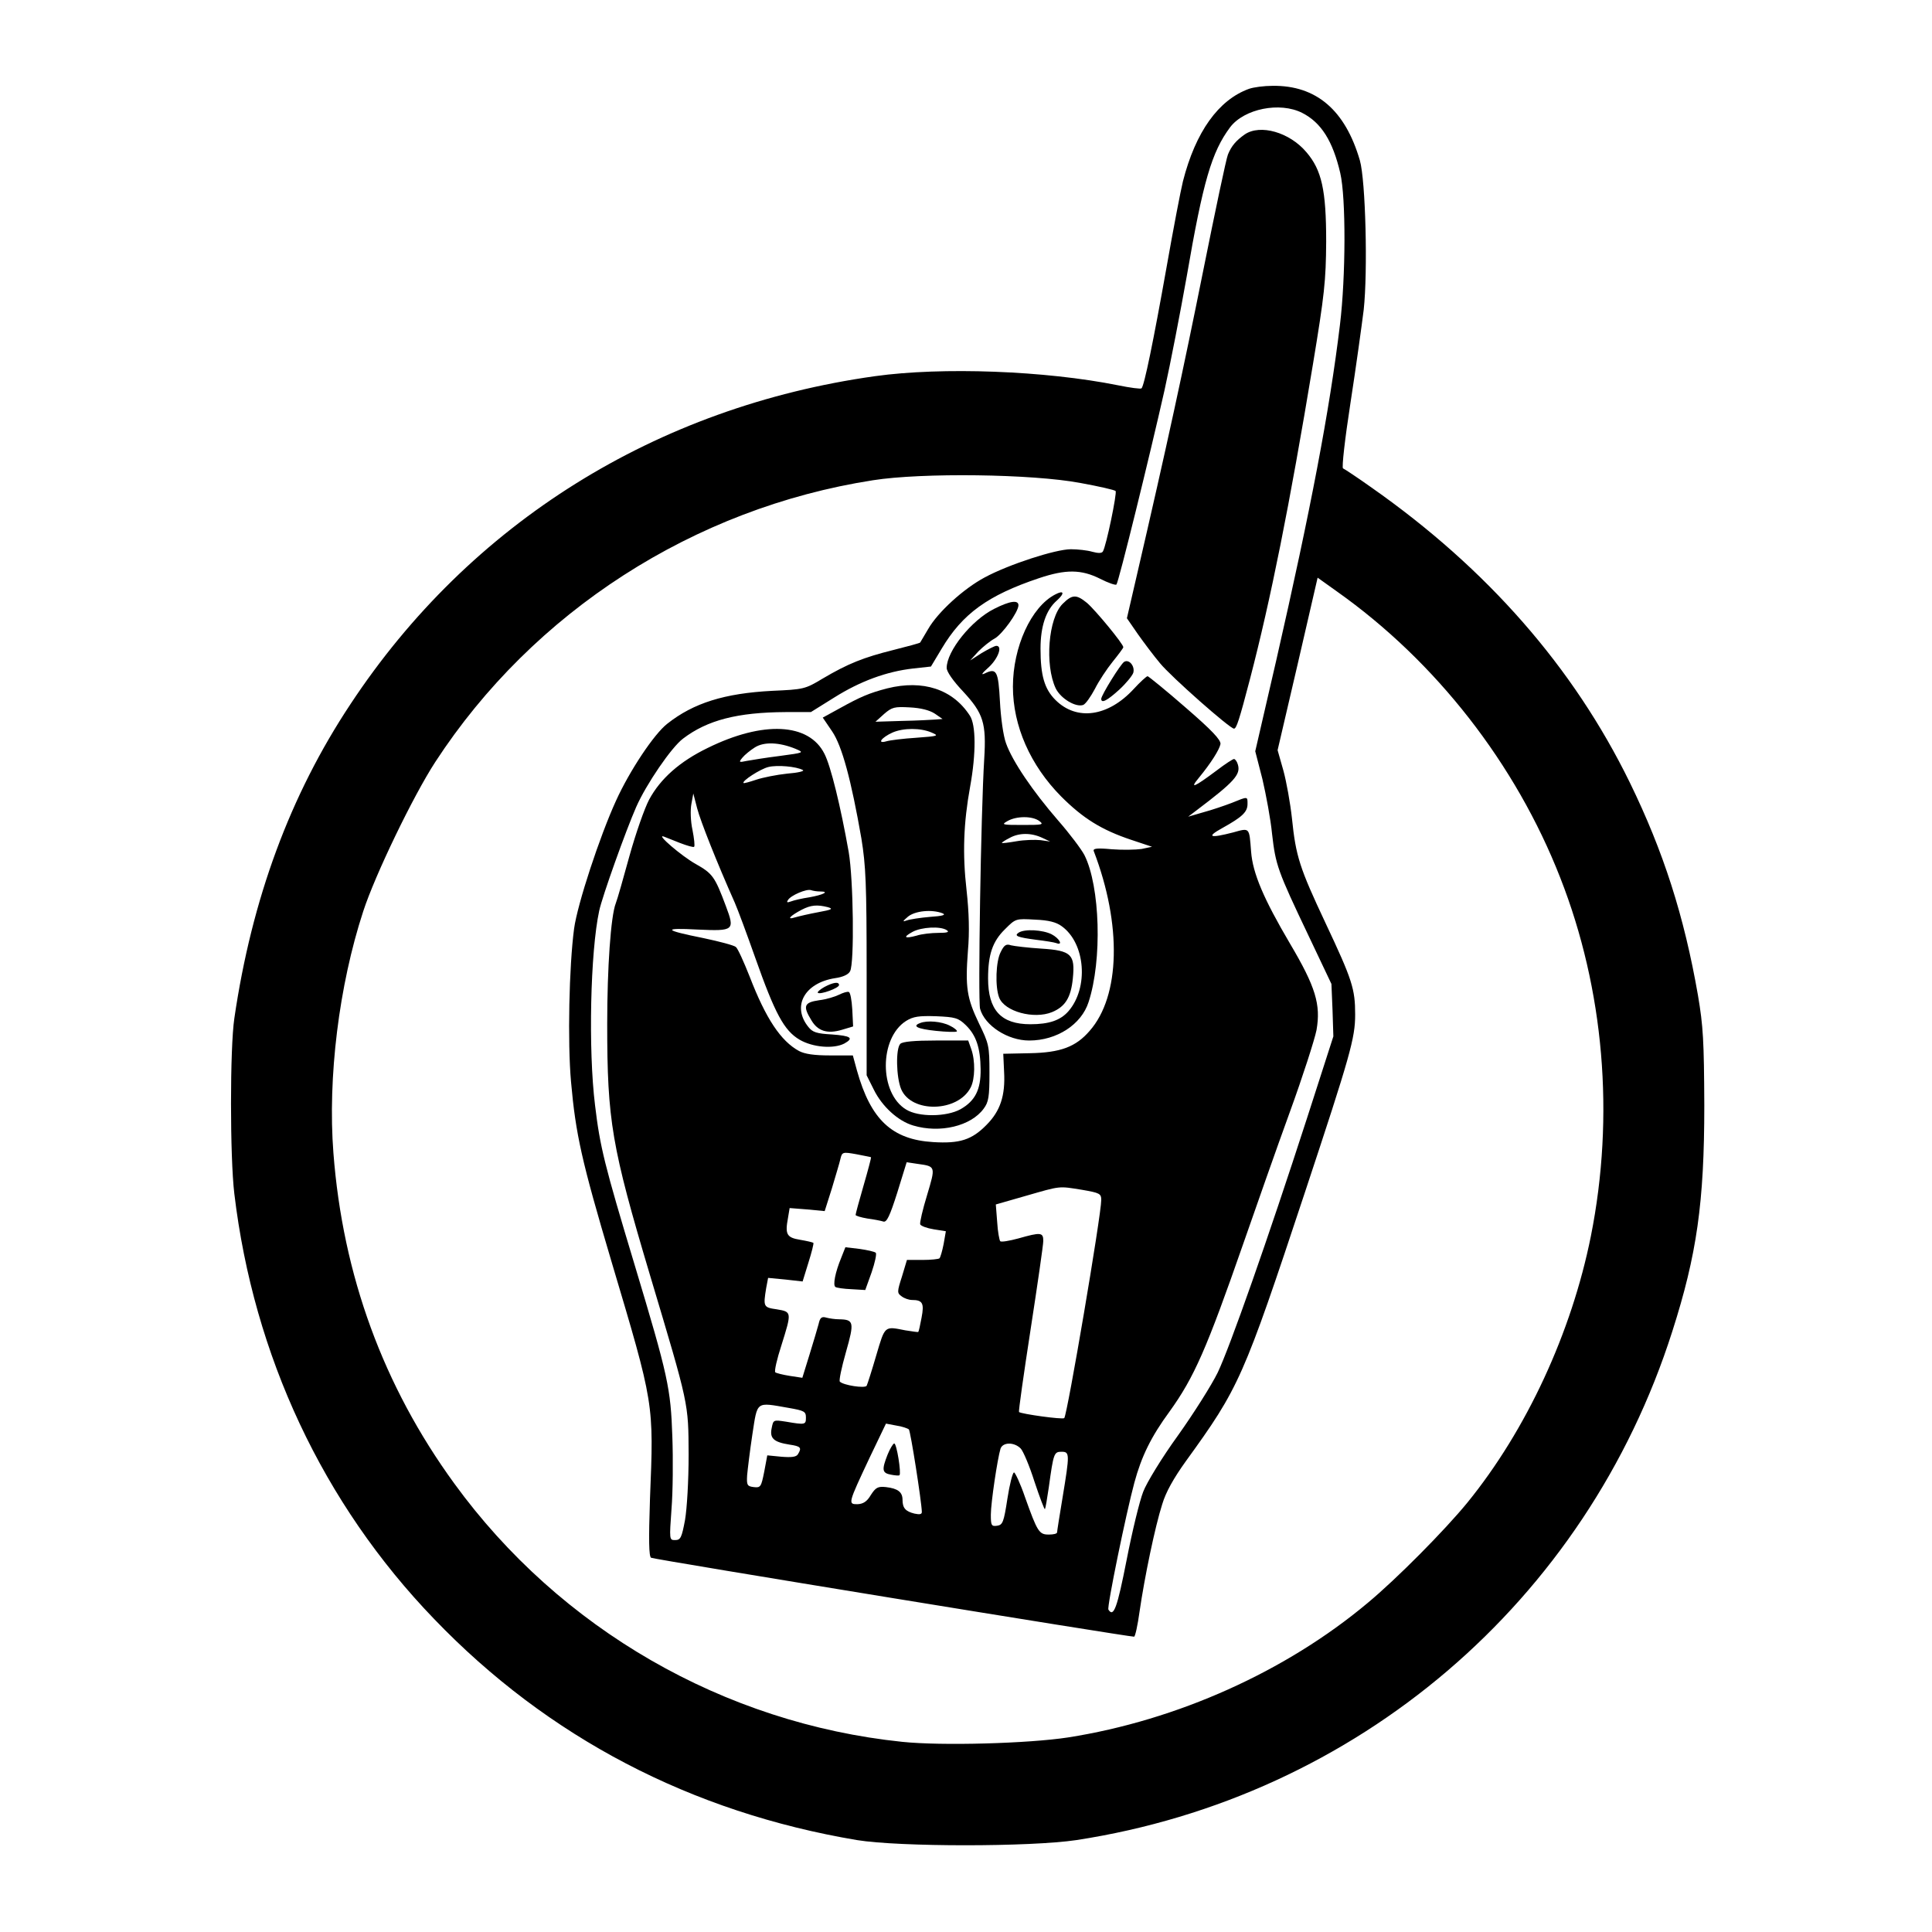
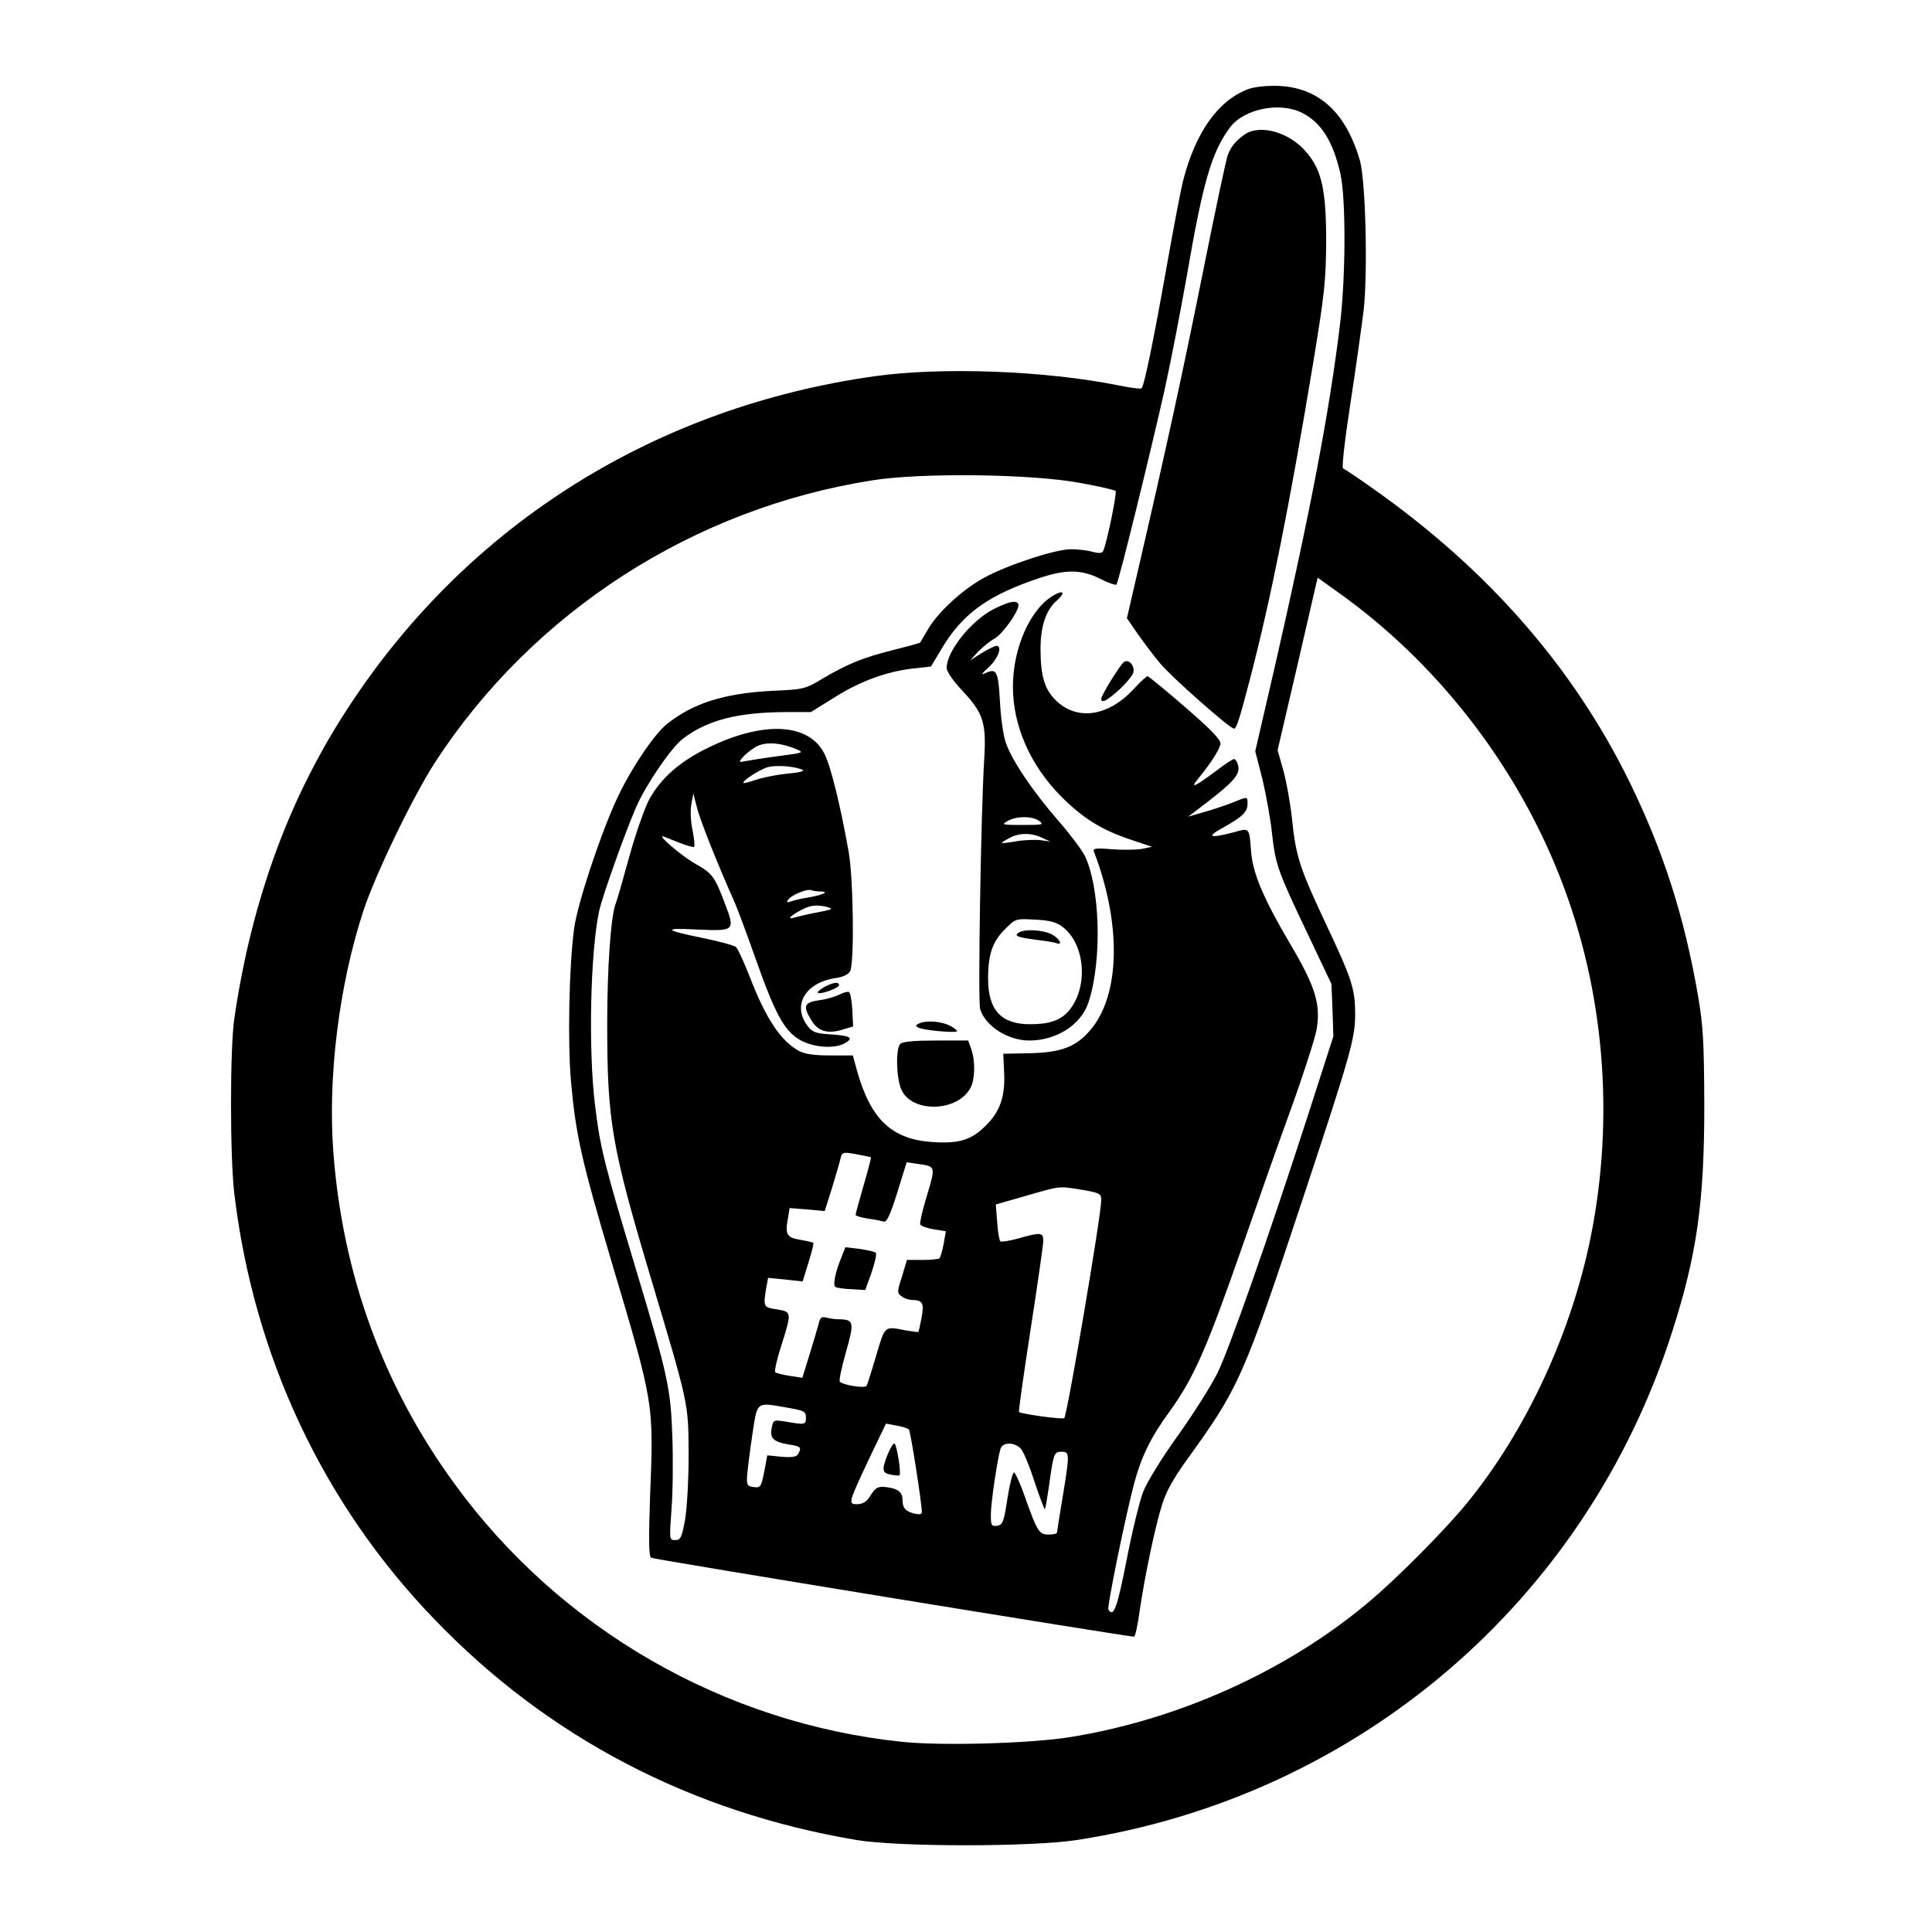
<svg xmlns="http://www.w3.org/2000/svg" version="1.0" width="700pt" height="700pt" viewBox="0 0 700 700" preserveAspectRatio="xMidYMid meet">
  <g transform="translate(0,700) scale(0.1,-0.1)" fill="#000000" stroke="none">
    <path d="M4525 6678 c-110 -40 -193 -155 -239 -335 -8 -32 -35 -173 -60 -315 -47 -264 -80 -425 -90 -435 -3 -3 -41 2 -85 11 -264 53 -637 67 -881 33 -792 -111 -1467 -532 -1900 -1188 -219 -330 -358 -707 -421 -1139 -16 -108 -16 -501 0 -635 70 -587 321 -1123 724 -1541 412 -429 931 -700 1532 -801 155 -25 627 -25 795 0 1017 156 1847 864 2159 1843 89 278 116 467 116 819 -1 234 -4 287 -23 399 -50 287 -125 521 -247 771 -204 417 -516 774 -935 1068 -52 37 -99 68 -104 70 -5 2 7 108 27 237 20 129 41 282 48 338 15 138 7 468 -14 541 -53 182 -158 272 -316 270 -31 0 -69 -5 -86 -11z m193 -87 c69 -35 111 -102 138 -218 21 -90 20 -376 -1 -549 -38 -314 -106 -669 -231 -1217 l-76 -329 26 -101 c13 -56 30 -146 35 -199 13 -112 19 -131 132 -368 l83 -175 4 -95 3 -95 -95 -295 c-143 -442 -280 -831 -324 -923 -22 -45 -87 -148 -144 -228 -58 -80 -114 -172 -126 -204 -13 -33 -40 -144 -60 -247 -34 -173 -47 -210 -66 -180 -6 9 64 349 94 460 26 96 61 167 127 257 90 125 135 228 268 610 46 132 121 346 168 475 47 129 90 263 97 298 16 92 -3 156 -96 313 -96 163 -135 255 -141 333 -7 89 -4 87 -65 70 -85 -22 -99 -17 -39 16 72 40 91 58 91 87 0 28 2 28 -57 4 -26 -10 -73 -26 -103 -34 l-55 -16 29 22 c139 105 162 131 151 167 -3 11 -10 20 -14 20 -4 0 -32 -18 -62 -41 -83 -62 -100 -69 -66 -28 46 56 75 103 79 123 2 15 -31 50 -127 133 -71 62 -133 112 -137 113 -4 0 -27 -21 -50 -46 -93 -101 -207 -117 -284 -40 -40 40 -54 89 -54 186 0 81 20 140 59 174 30 27 26 39 -6 22 -87 -45 -153 -190 -153 -334 0 -142 63 -285 175 -398 79 -79 146 -121 254 -157 l75 -25 -38 -8 c-21 -3 -70 -4 -108 -1 -54 5 -69 3 -65 -7 102 -266 96 -525 -15 -651 -50 -58 -105 -79 -218 -81 l-95 -2 3 -65 c5 -87 -14 -143 -64 -193 -53 -54 -97 -68 -193 -62 -149 9 -226 81 -276 259 l-15 55 -83 0 c-57 0 -91 5 -112 16 -66 36 -120 117 -179 270 -21 53 -43 102 -50 107 -7 6 -60 20 -117 32 -145 29 -151 38 -21 31 132 -6 135 -3 102 85 -40 107 -48 118 -110 153 -50 28 -146 110 -115 99 6 -2 32 -13 58 -23 26 -10 50 -17 52 -14 3 3 0 30 -6 61 -7 31 -8 73 -4 94 l7 38 14 -54 c12 -46 71 -195 136 -341 11 -25 44 -114 74 -199 72 -204 105 -265 161 -298 48 -28 123 -34 162 -14 36 20 24 28 -45 33 -55 3 -70 8 -85 27 -61 75 -14 160 97 177 28 4 48 13 54 25 16 29 12 333 -5 432 -29 164 -65 312 -88 356 -56 112 -222 120 -423 21 -101 -49 -171 -111 -212 -187 -17 -32 -49 -124 -71 -203 -22 -80 -44 -158 -50 -173 -18 -46 -31 -233 -31 -437 0 -351 16 -444 155 -910 142 -475 139 -462 140 -650 0 -97 -6 -195 -13 -237 -12 -64 -16 -73 -36 -73 -21 0 -21 1 -13 113 5 61 6 180 3 262 -6 175 -15 218 -136 620 -110 365 -126 429 -144 580 -25 202 -17 557 15 705 11 52 97 292 134 376 36 82 128 217 170 248 88 67 197 95 371 96 l92 0 85 53 c94 59 189 94 286 105 l64 7 39 65 c75 126 167 193 352 255 98 33 154 32 222 -2 29 -15 56 -24 59 -21 8 8 122 472 174 703 22 99 58 286 81 415 59 343 90 449 157 539 51 67 180 93 261 52z m-803 -1341 c66 -12 123 -25 127 -29 6 -6 -34 -200 -46 -219 -4 -7 -17 -7 -39 -1 -17 5 -52 9 -77 9 -55 0 -225 -55 -312 -102 -77 -41 -170 -126 -205 -187 -15 -25 -28 -47 -29 -49 -1 -2 -45 -14 -97 -27 -108 -27 -164 -49 -257 -104 -63 -38 -69 -39 -182 -44 -173 -9 -285 -44 -380 -119 -48 -37 -137 -171 -186 -279 -59 -129 -140 -375 -152 -464 -18 -136 -24 -410 -11 -555 17 -190 38 -285 146 -649 156 -524 154 -512 140 -862 -5 -149 -4 -208 4 -213 9 -6 1726 -286 1750 -286 4 0 13 41 20 92 18 124 56 307 82 388 13 44 42 95 85 155 194 268 208 299 432 975 165 498 182 559 182 644 0 93 -10 125 -108 333 -93 198 -107 240 -121 378 -6 55 -20 133 -31 173 l-21 74 73 313 72 312 70 -50 c359 -254 648 -625 809 -1037 159 -405 198 -863 111 -1299 -70 -349 -233 -702 -448 -966 -81 -99 -255 -275 -361 -363 -296 -248 -690 -425 -1085 -487 -143 -22 -458 -31 -601 -16 -646 67 -1240 409 -1623 936 -257 353 -404 754 -438 1198 -21 272 20 606 108 875 43 132 181 418 261 541 355 545 937 920 1586 1021 177 28 578 23 752 -10z m-1033 -963 c33 -14 32 -14 -57 -26 -49 -6 -103 -15 -120 -18 -28 -6 -29 -5 -15 12 8 10 29 27 45 37 33 21 88 19 147 -5z m27 -77 c7 -4 -18 -10 -57 -13 -38 -4 -88 -14 -112 -22 -24 -8 -45 -14 -46 -12 -7 7 61 51 90 58 32 8 101 2 125 -11z m63 -440 c35 0 11 -12 -39 -21 -27 -4 -57 -11 -67 -15 -14 -5 -17 -4 -11 5 10 17 67 41 83 36 8 -3 23 -5 34 -5z m28 -57 c20 -6 14 -9 -35 -18 -33 -6 -71 -15 -85 -19 -32 -10 -17 6 25 28 33 17 56 19 95 9z m156 -906 c1 -1 -11 -47 -27 -102 -16 -55 -29 -103 -29 -107 0 -3 19 -9 43 -13 23 -3 49 -8 58 -11 12 -3 23 20 50 105 l34 110 40 -6 c66 -9 65 -9 34 -113 -16 -52 -27 -100 -25 -106 3 -6 24 -14 49 -18 l44 -7 -8 -46 c-5 -26 -12 -49 -15 -52 -3 -3 -31 -6 -62 -6 l-56 0 -18 -60 c-18 -56 -18 -60 -1 -72 9 -7 26 -13 37 -13 39 0 45 -12 35 -64 -5 -27 -10 -50 -12 -52 -1 -1 -22 2 -47 6 -76 15 -73 18 -105 -90 -16 -55 -32 -105 -35 -111 -7 -10 -84 2 -97 15 -4 3 6 51 22 107 31 109 29 118 -25 119 -14 0 -35 3 -46 6 -17 5 -23 0 -28 -23 -4 -15 -19 -66 -33 -111 l-26 -84 -46 7 c-25 4 -49 10 -52 13 -4 4 6 48 22 97 38 121 38 122 -16 131 -49 7 -50 9 -39 77 l7 37 63 -6 62 -7 21 68 c12 38 20 70 18 72 -3 2 -24 7 -48 11 -49 8 -55 20 -44 79 l6 36 64 -5 63 -6 26 82 c13 44 28 93 31 107 6 25 8 26 58 17 29 -6 53 -10 53 -11z m765 -118 c64 -11 69 -14 69 -37 0 -55 -123 -778 -134 -790 -6 -6 -156 15 -164 22 -2 3 17 137 42 299 25 162 46 307 46 321 0 31 -9 32 -90 9 -33 -9 -63 -14 -66 -10 -3 3 -9 34 -11 69 l-5 64 108 31 c129 37 118 36 205 22z m-1064 -790 c57 -10 63 -13 63 -35 0 -26 -2 -27 -72 -15 -46 7 -46 7 -52 -23 -8 -37 7 -51 64 -60 41 -6 46 -11 31 -35 -6 -10 -23 -12 -60 -9 l-51 5 -11 -59 c-11 -55 -13 -59 -38 -56 -24 3 -26 7 -24 43 2 22 10 88 19 148 19 122 11 117 131 96z m436 -78 c6 -6 46 -261 47 -299 0 -9 -8 -10 -27 -6 -32 8 -43 20 -43 50 0 28 -17 41 -60 46 -29 3 -37 -1 -55 -29 -14 -24 -28 -32 -48 -33 -35 0 -35 1 44 169 l59 123 37 -7 c21 -3 41 -10 46 -14z m405 -69 c9 -9 32 -63 50 -120 19 -57 36 -102 38 -100 2 3 8 38 14 79 17 124 19 129 46 129 30 0 30 -7 4 -165 -11 -66 -20 -123 -20 -127 0 -5 -13 -8 -30 -8 -35 0 -41 9 -86 135 -17 50 -36 90 -40 90 -5 0 -16 -43 -24 -95 -13 -85 -17 -95 -37 -98 -21 -3 -23 1 -23 40 0 43 24 203 35 239 8 24 49 25 73 1z" />
    <path d="M4510 6513 c-31 -22 -48 -41 -61 -73 -6 -14 -46 -204 -90 -423 -71 -354 -130 -627 -242 -1110 l-34 -147 40 -58 c22 -31 58 -79 80 -105 40 -49 253 -237 268 -237 9 0 19 31 58 180 75 288 143 627 228 1140 42 254 47 302 48 445 0 186 -16 259 -72 324 -61 72 -167 102 -223 64z" />
-     <path d="M3850 4812 c-52 -52 -65 -221 -25 -306 18 -37 73 -70 100 -60 9 4 27 30 42 58 14 28 43 72 64 98 21 26 39 50 39 53 0 12 -100 133 -131 160 -39 32 -54 32 -89 -3z" />
    <path d="M3602 4794 c-82 -41 -172 -153 -172 -214 0 -14 24 -48 60 -86 73 -79 84 -114 76 -244 -12 -194 -23 -874 -15 -905 17 -61 100 -115 178 -115 100 0 189 58 215 139 50 152 42 420 -15 533 -11 21 -53 77 -95 125 -92 106 -166 215 -189 280 -10 27 -19 93 -22 151 -6 111 -12 123 -55 102 -15 -7 -11 0 15 23 34 32 50 77 27 77 -6 0 -29 -12 -53 -26 l-42 -27 30 33 c17 17 43 38 58 46 28 15 87 97 87 121 0 20 -31 16 -88 -13z m164 -769 c17 -13 11 -14 -61 -14 -74 0 -78 1 -55 14 33 19 91 19 116 0z m9 -60 l30 -14 -35 5 c-19 2 -59 1 -87 -4 -29 -5 -53 -8 -53 -6 0 2 12 10 28 18 34 19 78 19 117 1z m72 -321 c86 -62 98 -223 24 -308 -29 -33 -70 -47 -138 -47 -106 0 -153 51 -153 166 0 86 16 134 61 178 39 39 39 39 109 35 49 -2 77 -9 97 -24z" />
    <path d="M3691 3621 c-18 -12 -5 -17 63 -26 33 -4 65 -9 73 -12 26 -10 12 17 -17 32 -32 16 -97 20 -119 6z" />
-     <path d="M3626 3551 c-18 -33 -21 -126 -6 -165 19 -51 126 -80 192 -53 48 20 68 53 75 121 9 88 -5 102 -114 109 -48 3 -98 9 -110 12 -17 6 -25 1 -37 -24z" />
    <path d="M4073 4602 c-13 -8 -83 -121 -83 -134 0 -18 22 -6 65 33 24 22 47 50 51 61 7 24 -15 51 -33 40z" />
-     <path d="M3215 4506 c-66 -17 -98 -31 -172 -72 l-62 -34 34 -50 c36 -53 69 -176 106 -388 16 -99 19 -163 19 -486 l0 -372 26 -52 c30 -61 88 -114 143 -130 97 -29 209 -2 255 61 18 24 21 43 21 130 0 98 -2 105 -38 179 -44 92 -50 130 -40 263 6 67 4 139 -5 220 -15 131 -11 243 13 375 22 121 21 224 -1 257 -62 96 -170 131 -299 99z m171 -91 l29 -20 -25 -2 c-14 -1 -68 -4 -122 -5 l-96 -3 31 28 c29 25 38 27 93 24 40 -2 71 -10 90 -22z m-11 -69 c28 -12 26 -13 -55 -19 -47 -3 -96 -9 -109 -13 -35 -10 -17 14 23 32 39 17 102 17 141 0z m40 -655 c14 -6 0 -10 -45 -13 -36 -3 -74 -9 -85 -13 -16 -6 -15 -3 5 14 26 21 86 27 125 12z m15 -61 c11 -7 3 -10 -30 -10 -25 0 -61 -4 -79 -10 -44 -12 -51 -6 -14 14 32 17 100 21 123 6z m69 -344 c38 -37 53 -82 54 -160 1 -74 -20 -115 -73 -145 -51 -28 -152 -29 -197 -1 -98 59 -98 259 0 321 26 16 46 19 109 17 69 -3 80 -6 107 -32z" />
    <path d="M3333 3293 c-29 -11 -9 -21 58 -28 38 -4 73 -5 76 -2 2 3 -9 13 -26 21 -29 15 -82 20 -108 9z" />
    <path d="M3262 3218 c-17 -17 -15 -121 3 -164 37 -88 206 -84 252 6 16 31 17 97 2 139 l-11 31 -117 0 c-78 0 -121 -4 -129 -12z" />
    <path d="M2987 3424 c-16 -9 -26 -18 -24 -21 8 -8 77 17 77 28 0 13 -21 10 -53 -7z" />
    <path d="M3040 3396 c-14 -7 -46 -17 -72 -20 -55 -8 -60 -21 -28 -73 23 -39 58 -50 111 -34 l40 12 -3 61 c-2 34 -7 63 -13 64 -5 2 -21 -3 -35 -10z" />
    <path d="M3048 2443 c-22 -53 -31 -100 -21 -106 4 -3 31 -7 58 -8 l50 -3 23 64 c12 35 19 67 15 71 -4 4 -31 10 -59 14 l-51 6 -15 -38z" />
    <path d="M3216 1730 c-22 -56 -20 -67 12 -73 15 -3 29 -4 31 -2 7 7 -10 115 -19 115 -4 0 -15 -18 -24 -40z" />
  </g>
</svg>